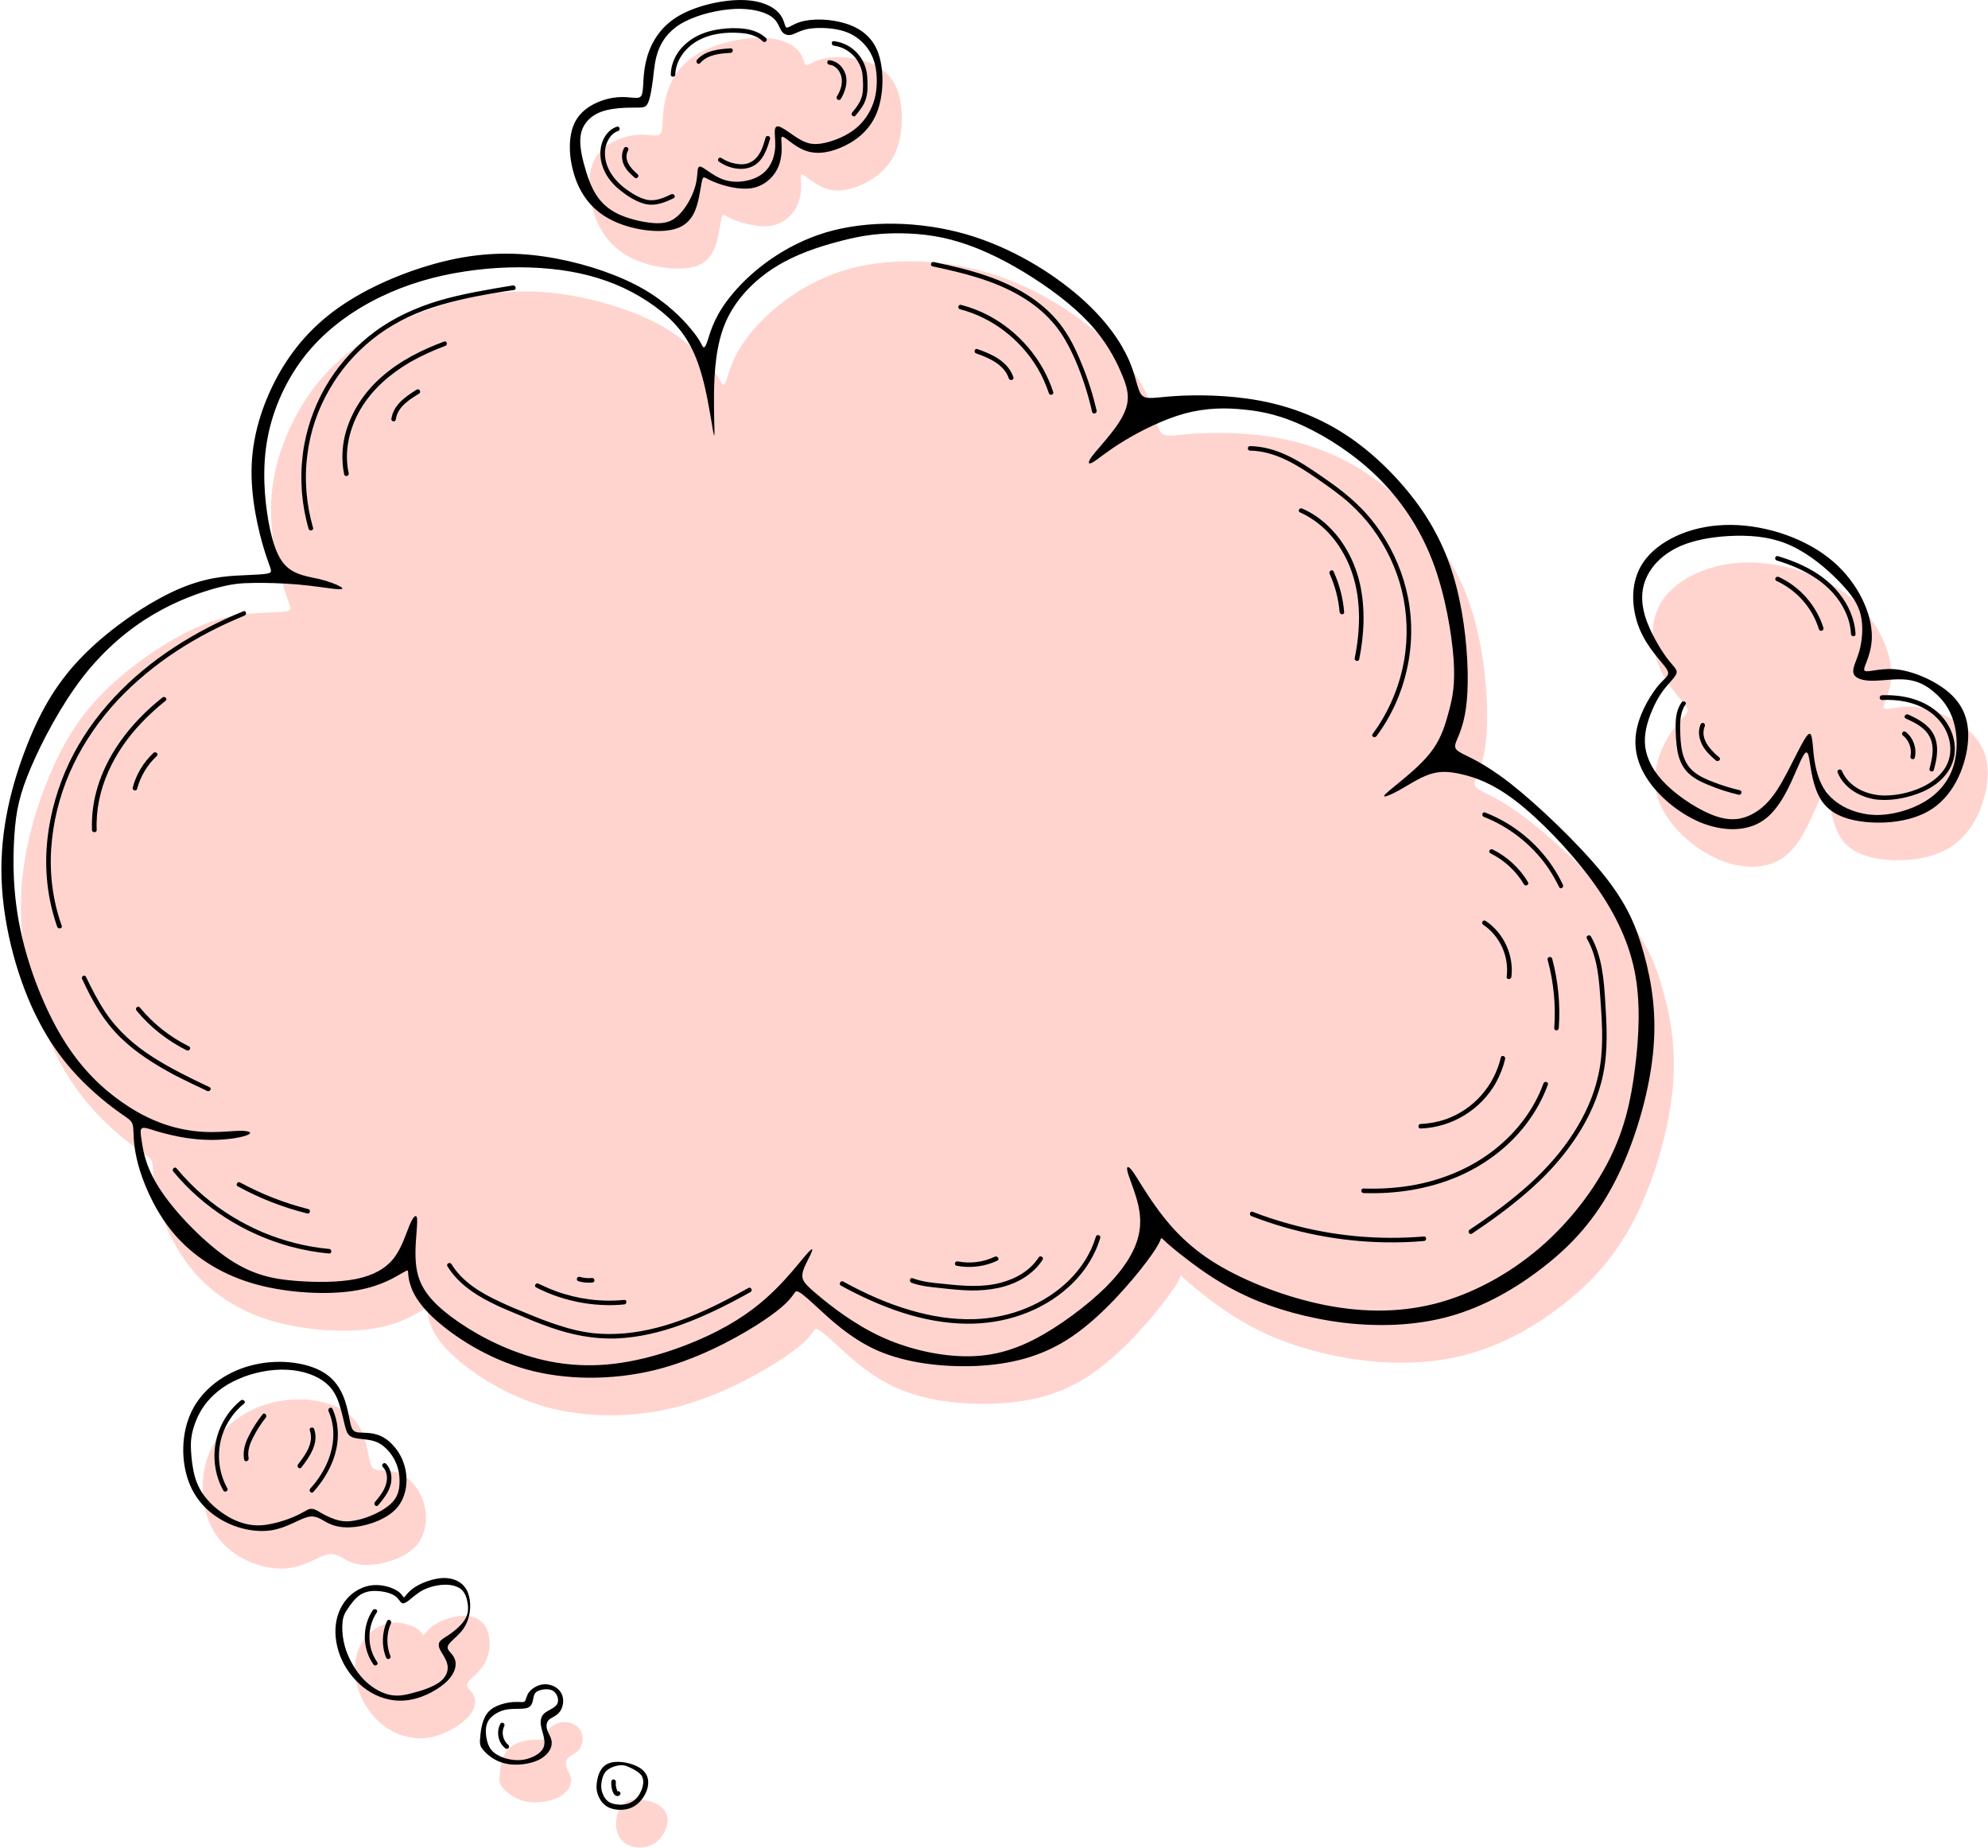
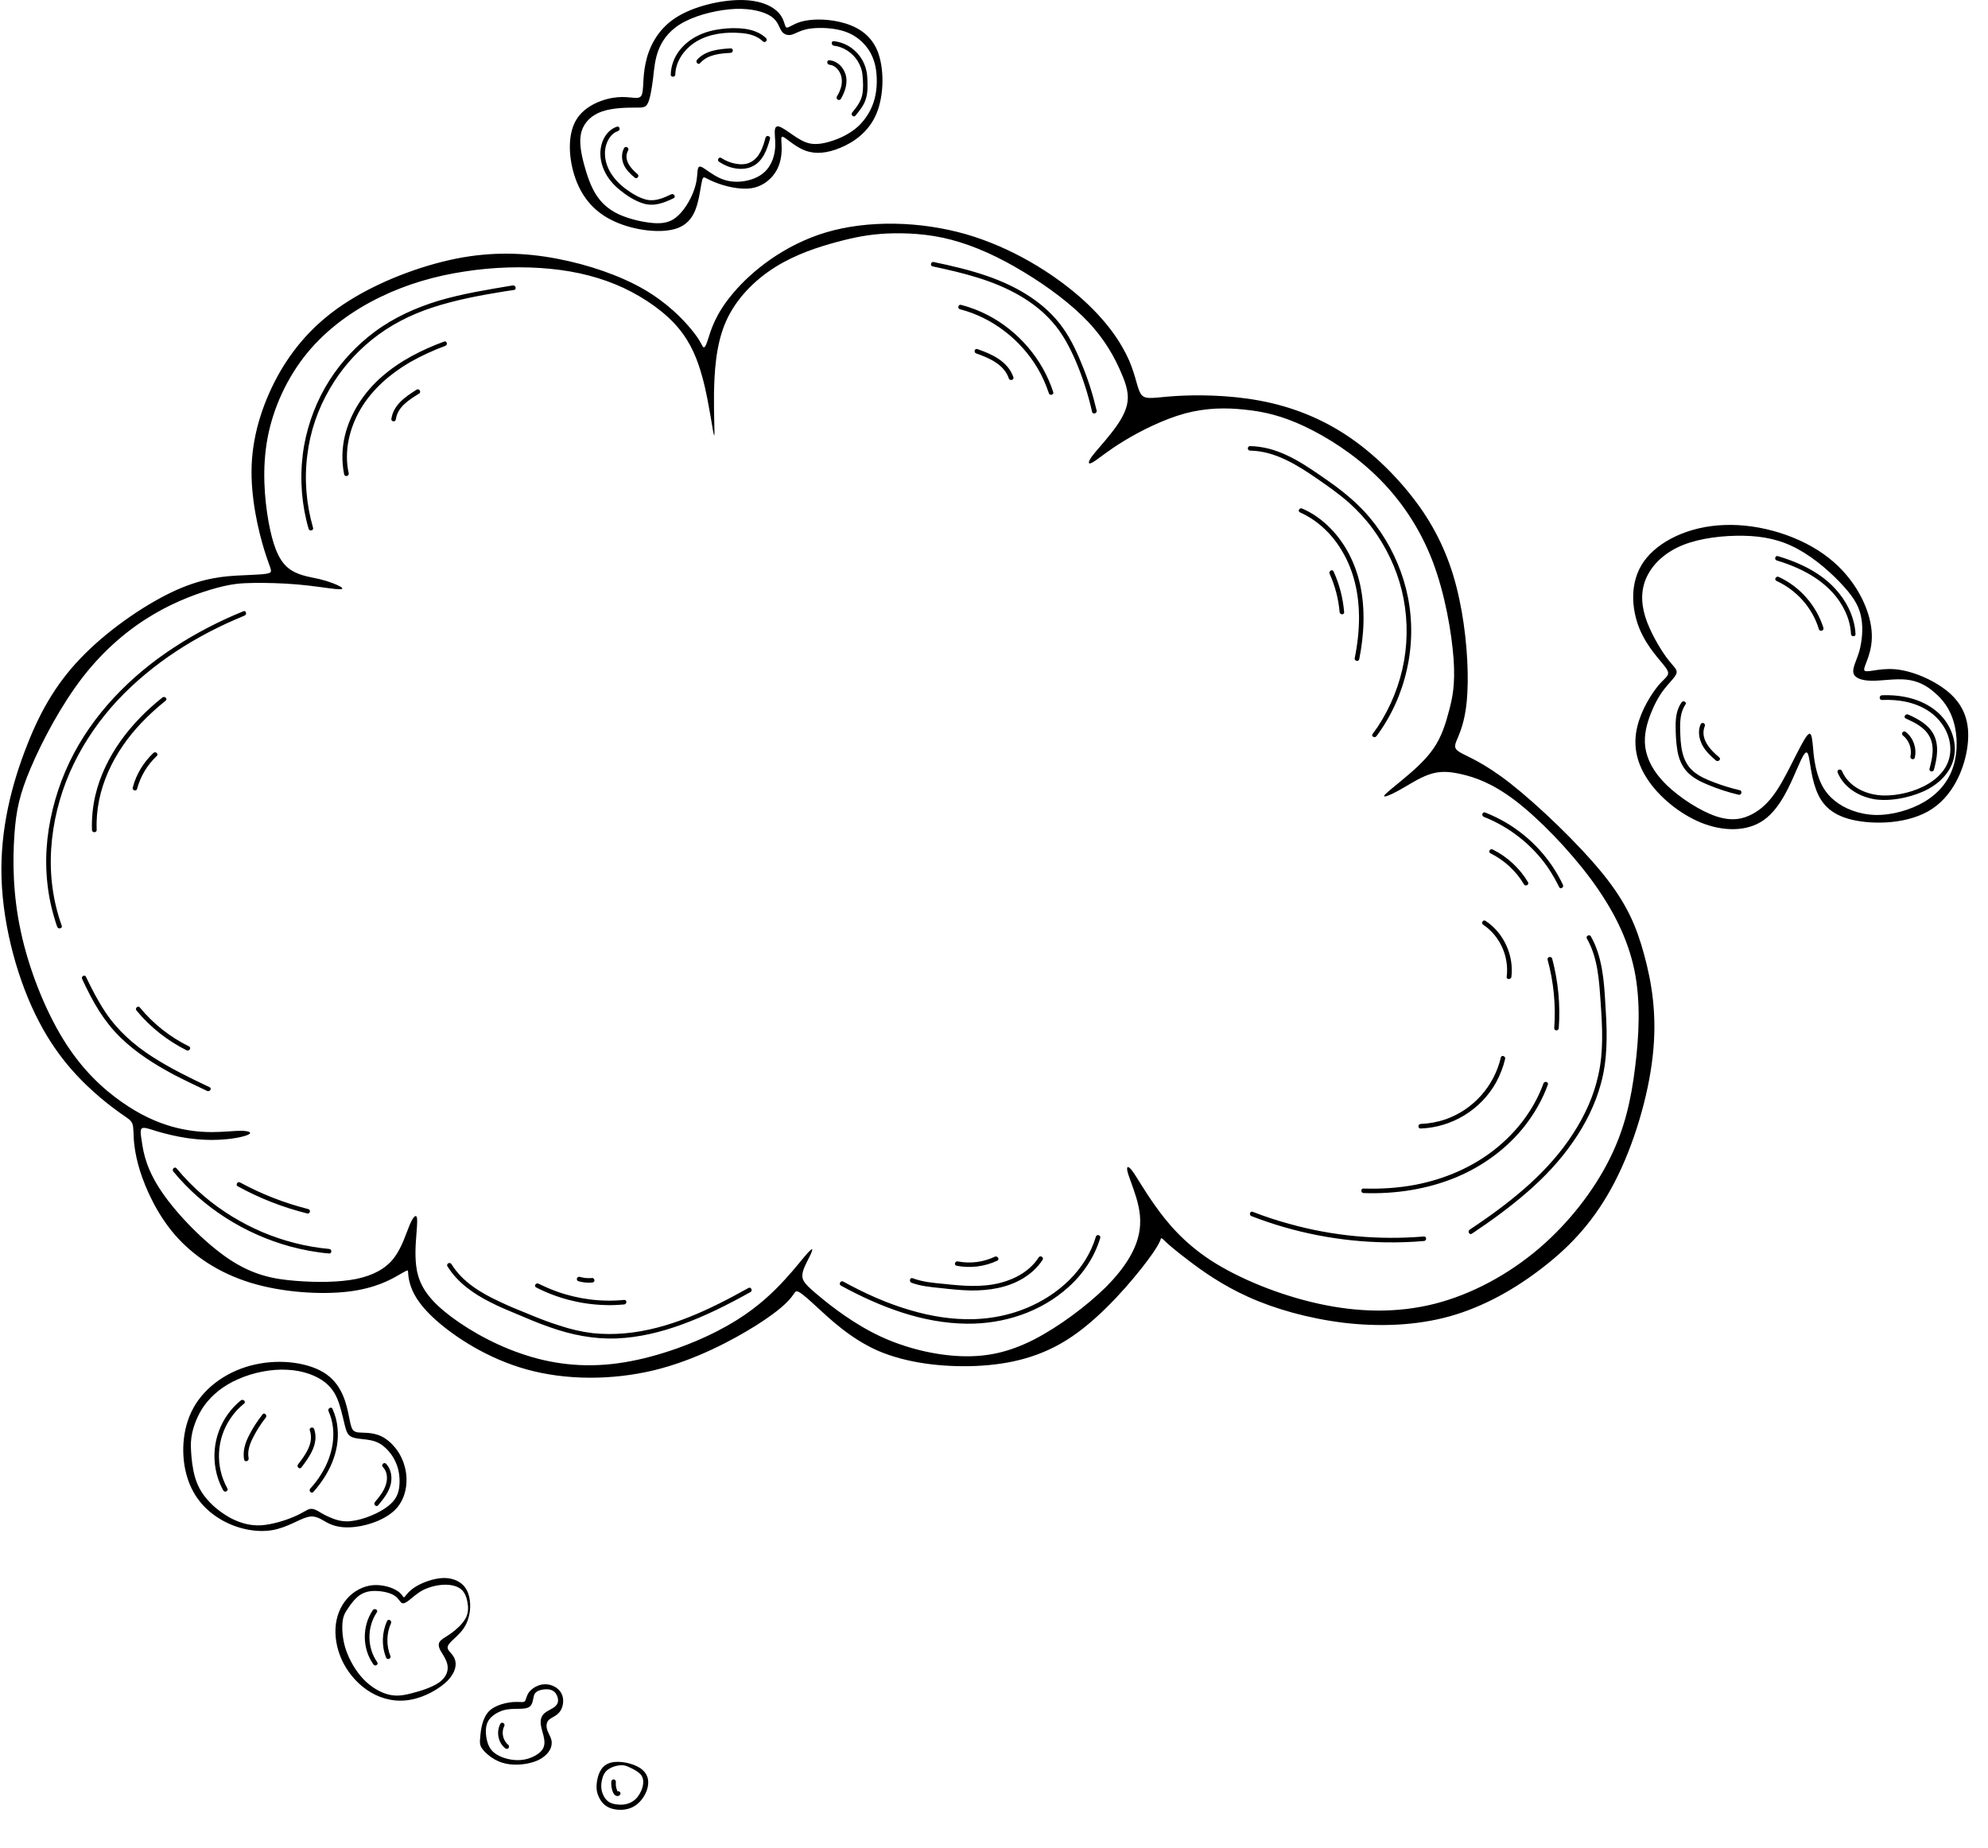
<svg xmlns="http://www.w3.org/2000/svg" height="400.4" preserveAspectRatio="xMidYMid meet" version="1.0" viewBox="-0.3 0.0 430.8 400.4" width="430.8" zoomAndPan="magnify">
  <defs>
    <clipPath id="a">
      <path d="M 4 8 L 430.43 8 L 430.43 400.359 L 4 400.359 Z M 4 8" />
    </clipPath>
  </defs>
  <g>
    <g clip-path="url(#a)" id="change1_1">
-       <path d="M 70.602 336.883 C 68.762 337.332 66.102 339.215 62.828 339.746 C 59.555 340.32 55.629 339.543 52.191 337.66 C 48.797 335.82 45.891 332.832 44.5 328.375 C 43.109 323.914 43.234 317.902 45.852 313.195 C 48.469 308.492 53.543 305.098 59.227 303.828 C 64.875 302.562 71.133 303.461 74.652 305.996 C 78.211 308.492 79.07 312.625 79.52 315.078 C 80.008 317.531 80.133 318.27 81.277 318.516 C 82.383 318.762 84.508 318.434 86.594 319.457 C 88.723 320.477 90.77 322.852 91.586 325.879 C 92.445 328.863 92.035 332.465 89.949 334.922 C 87.824 337.332 83.938 338.641 81.074 339.012 C 78.211 339.418 76.328 338.887 74.895 338.152 C 73.465 337.414 72.402 336.473 70.602 336.883 Z M 100.914 365.23 C 100.953 365.93 102.059 366.539 102.508 367.727 C 102.918 368.871 102.633 370.594 100.914 372.352 C 99.156 374.109 95.965 375.949 92.855 376.523 C 89.746 377.055 86.758 376.359 84.266 374.93 C 81.77 373.453 79.766 371.203 78.453 368.75 C 77.105 366.254 76.492 363.516 76.613 361.02 C 76.738 358.523 77.637 356.273 79.109 354.598 C 80.582 352.918 82.668 351.855 84.754 351.648 C 86.883 351.488 89.008 352.223 90.113 352.961 C 91.219 353.695 91.258 354.434 91.504 354.309 C 91.75 354.145 92.242 353.125 93.797 352.141 C 95.309 351.117 97.887 350.18 100.094 350.137 C 102.305 350.098 104.145 350.996 105.047 352.715 C 105.984 354.434 105.984 357.012 105.414 358.852 C 104.883 360.691 103.816 361.836 102.836 362.816 C 101.812 363.801 100.832 364.535 100.914 365.23 Z M 107.992 384.457 C 108.113 382.984 108.441 380.531 109.832 379.059 C 111.223 377.586 113.676 377.098 115.191 377.016 C 116.703 376.891 117.316 377.137 117.645 376.852 C 117.93 376.523 117.93 375.664 118.586 374.805 C 119.238 373.984 120.508 373.168 121.941 373.168 C 123.371 373.129 124.887 373.863 125.539 375.09 C 126.234 376.316 125.988 377.996 125.297 379.02 C 124.598 380 123.453 380.285 122.84 380.898 C 122.266 381.473 122.227 382.332 122.555 383.23 C 122.883 384.09 123.617 384.992 123.453 386.137 C 123.371 387.324 122.391 388.715 120.469 389.613 C 118.547 390.516 115.68 390.84 113.43 390.348 C 111.18 389.816 109.547 388.43 108.688 387.484 C 107.867 386.504 107.828 385.973 107.992 384.457 Z M 133.273 394.234 C 133.477 392.848 134.051 391.004 135.727 390.309 C 137.402 389.613 140.184 390.023 141.984 390.922 C 143.742 391.82 144.562 393.215 144.359 394.891 C 144.195 396.609 143.008 398.57 141.371 399.555 C 139.734 400.535 137.691 400.535 136.258 400.004 C 134.867 399.516 134.133 398.57 133.68 397.59 C 133.23 396.609 133.066 395.668 133.273 394.234 Z M 393.285 174.848 C 391.895 178.035 389.766 183.273 386.125 185.852 C 382.484 188.426 377.328 188.344 372.543 186.422 C 367.758 184.5 363.301 180.695 360.844 176.891 C 358.348 173.086 357.816 169.281 358.719 165.641 C 359.574 161.961 361.824 158.398 363.422 156.559 C 365.059 154.68 365.996 154.473 364.977 152.961 C 363.953 151.445 360.926 148.621 359.168 144.328 C 357.449 140.074 357 134.348 360.105 129.848 C 363.258 125.387 369.926 122.156 377.656 121.91 C 385.391 121.664 394.145 124.363 400.074 128.945 C 406.008 133.57 409.074 140.074 409.484 144.82 C 409.934 149.523 407.684 152.512 407.891 153.328 C 408.133 154.188 410.836 152.879 414.473 153.164 C 418.113 153.449 422.656 155.332 425.848 157.91 C 428.996 160.488 430.715 163.762 430.387 168.668 C 430.059 173.535 427.688 180.039 422.656 183.395 C 417.664 186.75 409.973 186.953 405.188 185.77 C 400.402 184.621 398.48 182.129 397.414 179.141 C 396.312 176.195 396.148 172.801 395.738 171.656 C 395.289 170.508 394.676 171.695 393.285 174.848 Z M 156.262 46.723 C 155.977 47.129 155.852 48.52 155.402 50.812 C 154.91 53.102 154.137 56.336 150.781 57.602 C 147.426 58.828 141.492 58.137 137.156 56.211 C 132.863 54.246 130.16 51.098 128.648 46.926 C 127.137 42.754 126.809 37.516 128.73 34.203 C 130.652 30.891 134.867 29.457 137.77 29.211 C 140.637 28.969 142.27 29.867 142.887 28.887 C 143.5 27.945 143.09 25.121 143.824 21.766 C 144.52 18.453 146.32 14.648 150.207 12.113 C 154.094 9.535 160.105 8.184 164.402 8.184 C 168.738 8.184 171.355 9.535 172.664 10.926 C 173.934 12.359 173.895 13.832 174.305 14.074 C 174.711 14.363 175.613 13.383 177.617 12.848 C 179.621 12.277 182.688 12.152 185.879 12.891 C 189.07 13.625 192.344 15.262 193.98 19.027 C 195.574 22.789 195.535 28.723 193.855 32.77 C 192.18 36.82 188.867 39.031 186.004 40.219 C 183.141 41.402 180.684 41.609 178.559 40.828 C 176.473 40.094 174.672 38.418 173.852 37.969 C 173.035 37.477 173.238 38.172 173.281 39.562 C 173.363 40.953 173.281 42.996 172.297 44.879 C 171.316 46.805 169.352 48.52 166.734 48.93 C 164.074 49.34 160.68 48.398 158.797 47.66 C 156.914 46.887 156.508 46.312 156.262 46.723 Z M 90.32 284.438 C 88.559 285.461 85.203 287.383 79.355 288.078 C 73.504 288.773 65.117 288.242 58.207 286.117 C 51.293 284.027 45.809 280.305 41.844 275.766 C 37.914 271.227 35.5 265.867 34.234 261.855 C 33.008 257.809 32.883 255.148 32.844 253.555 C 32.762 251.957 32.719 251.426 31.859 250.73 C 31 249.992 29.281 249.055 25.723 246.066 C 22.164 243.078 16.766 238.008 12.387 229.621 C 7.969 221.234 4.617 209.453 4.246 198.613 C 3.879 187.73 6.578 177.75 9.77 169.691 C 12.961 161.633 16.645 155.453 22.371 149.77 C 28.137 144.082 35.91 138.848 42.086 136.066 C 48.223 133.281 52.723 132.996 56.078 132.832 C 59.391 132.668 61.559 132.668 62.297 132.301 C 63.074 131.973 62.418 131.32 61.191 127.352 C 59.965 123.383 58.164 116.059 58.449 108.902 C 58.738 101.742 61.152 94.707 64.629 88.691 C 68.145 82.641 72.77 77.605 79.477 73.395 C 86.145 69.141 94.859 65.785 102.754 64.23 C 110.609 62.676 117.645 62.922 124.559 64.23 C 131.473 65.539 138.305 67.871 143.418 70.816 C 148.488 73.762 151.887 77.32 153.727 79.57 C 155.605 81.82 155.895 82.762 156.18 83.211 C 156.469 83.66 156.754 83.539 157.324 81.695 C 157.938 79.855 158.879 76.258 162.848 71.594 C 166.773 66.93 173.77 61.242 182.895 58.504 C 192.016 55.805 203.309 56.047 213.289 58.953 C 223.27 61.816 231.941 67.34 237.875 72.492 C 243.766 77.648 246.875 82.434 248.551 86.195 C 250.188 89.961 250.352 92.703 251.332 93.766 C 252.312 94.871 254.156 94.258 258.574 93.969 C 263.031 93.684 270.027 93.684 276.859 94.953 C 283.691 96.219 290.316 98.758 296.453 102.969 C 302.59 107.184 308.234 113.031 312.246 119.008 C 316.254 124.938 318.668 130.992 320.141 137.988 C 321.652 144.941 322.184 152.836 321.898 158.156 C 321.652 163.473 320.551 166.254 319.855 167.973 C 319.117 169.691 318.789 170.305 320.344 171.203 C 321.859 172.105 325.254 173.289 331.266 177.996 C 337.238 182.66 345.871 190.922 351.23 197.508 C 356.551 204.094 358.555 209.004 360.188 215.016 C 361.824 220.988 363.055 228.027 362.07 236.863 C 361.129 245.699 357.98 256.254 353.809 264.352 C 349.637 272.41 344.52 277.934 338.469 282.68 C 332.414 287.426 325.5 291.312 318.055 293.398 C 310.648 295.484 302.672 295.73 295.062 294.789 C 287.453 293.891 280.172 291.801 274.406 289.223 C 268.598 286.605 264.262 283.457 261.52 281.371 C 258.777 279.242 257.594 278.223 256.773 277.484 C 255.996 276.789 255.629 276.379 255.508 276.504 C 255.383 276.664 255.547 277.359 252.438 281.492 C 249.328 285.625 242.945 293.191 236.277 297.734 C 229.652 302.316 222.695 303.871 215.332 304.156 C 208.012 304.484 200.277 303.543 194.145 300.844 C 188.008 298.141 183.465 293.723 180.727 291.188 C 178.023 288.691 177.125 288.121 176.676 287.996 C 176.227 287.875 176.227 288.242 175.367 289.305 C 174.508 290.41 172.828 292.211 167.84 295.32 C 162.891 298.43 154.707 302.891 145.586 305.098 C 136.504 307.305 126.523 307.266 118.012 304.891 C 109.504 302.52 102.426 297.816 98.379 294.215 C 94.328 290.574 93.266 288.039 92.773 286.402 C 92.281 284.723 92.406 283.949 92.324 283.621 C 92.281 283.293 92.117 283.457 90.32 284.438" fill="#ffd4cf" fill-rule="evenodd" />
-     </g>
+       </g>
    <g id="change2_1">
      <path d="M 86.105 276.297 C 84.344 277.32 80.992 279.203 75.141 279.898 C 69.293 280.594 60.906 280.102 53.992 277.977 C 47.078 275.848 41.598 272.164 37.629 267.625 C 33.703 263.086 31.289 257.684 30.02 253.676 C 28.793 249.668 28.668 247.008 28.629 245.371 C 28.547 243.816 28.508 243.285 27.648 242.551 C 26.789 241.852 25.07 240.91 21.512 237.926 C 17.953 234.898 12.551 229.867 8.176 221.441 C 3.758 213.055 0.402 201.312 0.035 190.43 C -0.336 179.551 2.367 169.609 5.555 161.512 C 8.707 153.449 12.43 147.312 18.156 141.629 C 23.926 135.902 31.695 130.664 37.875 127.883 C 44.012 125.141 48.512 124.855 51.863 124.691 C 55.18 124.527 57.348 124.488 58.082 124.16 C 58.859 123.832 58.207 123.18 56.977 119.211 C 55.75 115.203 53.949 107.922 54.238 100.762 C 54.523 93.602 56.938 86.566 60.414 80.512 C 63.934 74.496 68.555 69.426 75.266 65.211 C 81.934 60.996 90.645 57.645 98.539 56.047 C 106.395 54.492 113.43 54.738 120.344 56.047 C 127.258 57.355 134.09 59.73 139.203 62.676 C 144.277 65.621 147.672 69.141 149.512 71.391 C 151.395 73.68 151.68 74.621 151.969 75.07 C 152.254 75.48 152.539 75.398 153.113 73.559 C 153.727 71.676 154.668 68.074 158.637 63.453 C 162.562 58.789 169.559 53.102 178.68 50.363 C 187.801 47.66 199.094 47.906 209.074 50.77 C 219.059 53.676 227.727 59.156 233.66 64.312 C 239.551 69.465 242.66 74.254 244.34 78.016 C 245.973 81.781 246.137 84.52 247.117 85.625 C 248.102 86.688 249.941 86.113 254.359 85.828 C 258.82 85.543 265.812 85.543 272.645 86.812 C 279.477 88.078 286.105 90.613 292.242 94.828 C 298.379 99.043 303.98 104.891 308.031 110.824 C 312.039 116.797 314.453 122.852 315.926 129.805 C 317.441 136.801 317.973 144.695 317.684 150.016 C 317.441 155.332 316.336 158.113 315.641 159.789 C 314.902 161.512 314.578 162.164 316.133 163.062 C 317.645 163.965 321.039 165.109 327.055 169.812 C 333.027 174.52 341.656 182.742 347.016 189.328 C 352.336 195.914 354.34 200.863 355.977 206.836 C 357.613 212.848 358.84 219.887 357.855 228.723 C 356.918 237.516 353.766 248.113 349.594 256.172 C 345.422 264.23 340.309 269.793 334.254 274.496 C 328.199 279.242 321.285 283.172 313.84 285.258 C 306.438 287.305 298.461 287.547 290.852 286.648 C 283.242 285.707 275.961 283.66 270.191 281.043 C 264.383 278.426 260.047 275.273 257.305 273.188 C 254.562 271.102 253.379 270.078 252.559 269.344 C 251.781 268.605 251.414 268.199 251.293 268.359 C 251.168 268.484 251.332 269.223 248.223 273.352 C 245.113 277.484 238.734 285.055 232.066 289.594 C 225.438 294.133 218.441 295.688 211.121 296.016 C 203.797 296.301 196.066 295.359 189.93 292.703 C 183.793 290.004 179.254 285.543 176.512 283.047 C 173.812 280.512 172.91 279.938 172.461 279.855 C 172.012 279.734 172.012 280.102 171.152 281.164 C 170.293 282.23 168.574 284.027 163.625 287.18 C 158.676 290.289 150.492 294.746 141.371 296.957 C 132.289 299.125 122.309 299.125 113.801 296.754 C 105.25 294.379 98.215 289.676 94.164 286.074 C 90.113 282.434 89.051 279.898 88.559 278.223 C 88.07 276.586 88.191 275.805 88.109 275.48 C 88.07 275.152 87.906 275.273 86.105 276.297 Z M 152.051 38.578 C 151.762 38.949 151.641 40.34 151.188 42.629 C 150.699 44.961 149.922 48.152 146.566 49.422 C 143.211 50.688 137.281 49.992 132.945 48.031 C 128.648 46.105 125.949 42.957 124.434 38.785 C 122.922 34.57 122.594 29.375 124.516 26.062 C 126.441 22.75 130.652 21.316 133.516 21.07 C 136.422 20.824 138.059 21.727 138.672 20.742 C 139.285 19.762 138.875 16.941 139.613 13.625 C 140.309 10.312 142.109 6.508 145.992 3.93 C 149.879 1.355 155.895 0.004 160.188 0.004 C 164.527 0.004 167.145 1.355 168.453 2.785 C 169.723 4.176 169.68 5.691 170.09 5.938 C 170.496 6.18 171.398 5.238 173.402 4.668 C 175.406 4.137 178.477 4.012 181.664 4.75 C 184.855 5.484 188.129 7.082 189.766 10.844 C 191.359 14.609 191.32 20.539 189.645 24.59 C 187.965 28.641 184.652 30.848 181.789 32.035 C 178.926 33.223 176.473 33.426 174.344 32.691 C 172.258 31.953 170.457 30.277 169.641 29.785 C 168.82 29.293 169.023 30.031 169.066 31.422 C 169.148 32.77 169.066 34.859 168.086 36.738 C 167.102 38.621 165.141 40.379 162.52 40.789 C 159.863 41.199 156.469 40.258 154.586 39.48 C 152.703 38.742 152.293 38.172 152.051 38.578 Z M 126.234 35.512 C 125.582 33.059 125.133 30.52 125.703 28.516 C 126.316 26.473 127.91 24.918 130.203 24.141 C 132.492 23.363 135.441 23.32 137.238 23.32 C 139 23.32 139.613 23.363 140.102 22.34 C 140.594 21.316 140.922 19.273 141.207 17.102 C 141.453 14.934 141.617 12.645 142.559 10.434 C 143.5 8.266 145.176 6.141 148.203 4.629 C 151.23 3.07 155.527 2.09 159.043 1.926 C 162.562 1.805 165.305 2.539 166.816 3.562 C 168.289 4.586 168.492 5.855 169.023 6.672 C 169.516 7.449 170.336 7.734 171.195 7.531 C 172.055 7.324 172.953 6.633 174.836 6.262 C 176.715 5.938 179.578 5.977 181.828 6.551 C 184.039 7.082 185.676 8.184 186.902 9.492 C 188.129 10.805 188.949 12.316 189.398 14.363 C 189.809 16.406 189.848 19.027 189.234 21.398 C 188.621 23.73 187.352 25.816 185.633 27.41 C 183.914 28.969 181.746 29.988 179.906 30.562 C 178.023 31.176 176.512 31.34 175.203 31.094 C 173.934 30.809 172.828 30.152 171.645 29.336 C 170.457 28.516 169.23 27.617 168.492 27.41 C 167.758 27.25 167.555 27.82 167.594 28.805 C 167.594 29.785 167.84 31.176 167.594 32.73 C 167.391 34.285 166.695 36.043 165.426 37.23 C 164.156 38.457 162.277 39.113 160.516 39.316 C 158.797 39.52 157.121 39.277 155.648 38.578 C 154.137 37.887 152.785 36.781 152.008 36.328 C 151.23 35.879 150.984 36.086 150.863 36.984 C 150.781 37.887 150.781 39.398 150.004 41.445 C 149.266 43.449 147.793 45.902 146.117 47.172 C 144.441 48.48 142.516 48.52 140.309 48.234 C 138.098 47.949 135.602 47.293 133.598 46.352 C 131.594 45.371 130.082 44.062 128.895 42.223 C 127.707 40.379 126.891 37.969 126.234 35.512 Z M 389.07 166.703 C 387.68 169.895 385.555 175.133 381.91 177.711 C 378.27 180.285 373.117 180.203 368.328 178.281 C 363.543 176.316 359.086 172.555 356.633 168.75 C 354.137 164.945 353.602 161.141 354.504 157.461 C 355.363 153.82 357.613 150.262 359.207 148.379 C 360.844 146.535 361.785 146.332 360.762 144.82 C 359.738 143.305 356.711 140.484 354.953 136.188 C 353.234 131.891 352.785 126.164 355.895 121.707 C 359.043 117.246 365.711 114.016 373.441 113.77 C 381.176 113.484 389.93 116.184 395.859 120.805 C 401.793 125.387 404.859 131.891 405.27 136.637 C 405.723 141.383 403.473 144.328 403.676 145.188 C 403.922 146.004 406.621 144.738 410.262 145.023 C 413.902 145.309 418.441 147.191 421.633 149.727 C 424.781 152.305 426.504 155.617 426.176 160.488 C 425.848 165.395 423.473 171.898 418.441 175.254 C 413.453 178.609 405.762 178.773 400.973 177.629 C 396.188 176.48 394.266 173.945 393.203 171 C 392.098 168.016 391.934 164.617 391.523 163.473 C 391.074 162.367 390.461 163.516 389.07 166.703 Z M 357.406 154.68 C 358.227 152.594 359.207 150.789 360.352 149.32 C 361.457 147.887 362.809 146.699 363.012 145.844 C 363.219 145.023 362.316 144.449 360.805 142.445 C 359.328 140.402 357.242 136.883 356.223 133.652 C 355.238 130.418 355.32 127.473 356.672 124.773 C 358.02 122.074 360.641 119.617 364.402 118.105 C 368.207 116.594 373.156 116.02 377.535 116.102 C 381.871 116.184 385.637 116.961 389.398 119.047 C 393.16 121.094 396.883 124.445 399.258 127.105 C 401.672 129.766 402.691 131.727 403.062 134.02 C 403.473 136.352 403.184 139.012 402.609 141.137 C 401.996 143.223 401.059 144.777 401.344 145.844 C 401.59 146.906 403.02 147.477 405.23 147.52 C 407.398 147.559 410.344 147.027 412.758 147.273 C 415.211 147.52 417.133 148.5 418.891 150.055 C 420.652 151.527 422.246 153.574 423.066 156.438 C 423.883 159.262 424.008 162.941 422.984 166.09 C 422.004 169.199 419.914 171.816 416.809 173.699 C 413.738 175.539 409.648 176.688 406.047 176.605 C 402.406 176.48 399.297 175.172 397.254 173.496 C 395.164 171.816 394.184 169.812 393.57 167.77 C 392.957 165.766 392.711 163.801 392.59 162.039 C 392.426 160.324 392.305 158.891 391.77 159.016 C 391.238 159.18 390.297 160.895 389.027 163.391 C 387.762 165.848 386.246 169.035 384.652 171.41 C 383.059 173.781 381.422 175.379 379.375 176.441 C 377.371 177.504 374.996 178.035 371.562 176.891 C 368.168 175.746 363.746 172.922 360.844 170.102 C 357.938 167.277 356.59 164.496 356.223 161.879 C 355.895 159.219 356.59 156.805 357.406 154.68 Z M 129.059 386.098 C 129.262 384.703 129.836 382.863 131.512 382.168 C 133.191 381.43 135.973 381.883 137.77 382.781 C 139.531 383.641 140.348 385.031 140.145 386.75 C 139.98 388.43 138.793 390.43 137.156 391.414 C 135.523 392.395 133.477 392.355 132.043 391.863 C 130.652 391.371 129.918 390.391 129.469 389.41 C 129.016 388.469 128.852 387.484 129.059 386.098 Z M 130 386.629 C 130.082 385.77 130.324 384.621 131.023 383.848 C 131.719 383.109 132.902 382.699 133.762 382.578 C 134.621 382.453 135.152 382.535 136.012 382.945 C 136.871 383.312 138.059 383.93 138.672 384.703 C 139.203 385.48 139.16 386.422 138.918 387.363 C 138.633 388.266 138.141 389.203 137.445 389.859 C 136.75 390.516 135.891 390.922 134.867 391.047 C 133.844 391.168 132.617 391.004 131.84 390.598 C 131.023 390.145 130.57 389.41 130.324 388.754 C 130.039 388.059 129.957 387.484 130 386.629 Z M 103.777 376.316 C 103.898 374.805 104.227 372.352 105.617 370.879 C 107.008 369.445 109.465 368.953 110.977 368.832 C 112.488 368.75 113.105 368.996 113.43 368.668 C 113.719 368.383 113.719 367.523 114.371 366.664 C 115.027 365.848 116.297 365.027 117.727 364.988 C 119.16 364.945 120.672 365.684 121.328 366.91 C 122.023 368.137 121.777 369.855 121.082 370.836 C 120.387 371.859 119.238 372.145 118.625 372.719 C 118.055 373.289 118.012 374.148 118.34 375.051 C 118.668 375.949 119.402 376.852 119.238 377.996 C 119.16 379.141 118.176 380.574 116.254 381.473 C 114.332 382.332 111.469 382.699 109.219 382.168 C 106.969 381.68 105.332 380.285 104.473 379.305 C 103.652 378.363 103.613 377.789 103.777 376.316 Z M 105.086 376.48 C 104.922 375.336 104.883 373.984 105.535 372.883 C 106.191 371.816 107.539 371 108.766 370.633 C 110.035 370.266 111.141 370.348 112.121 370.305 C 113.105 370.305 113.965 370.223 114.453 369.855 C 114.945 369.488 115.109 368.871 115.23 368.262 C 115.355 367.645 115.395 366.992 116.051 366.582 C 116.664 366.172 117.891 365.969 118.789 366.133 C 119.648 366.297 120.18 366.867 120.426 367.523 C 120.715 368.219 120.754 369.035 120.18 369.609 C 119.648 370.223 118.547 370.594 117.809 371.164 C 117.113 371.695 116.828 372.473 116.867 373.332 C 116.867 374.148 117.234 375.133 117.48 376.156 C 117.727 377.18 117.848 378.242 117.234 379.141 C 116.621 380.039 115.273 380.816 113.84 381.188 C 112.449 381.555 110.938 381.473 109.629 381.145 C 108.316 380.816 107.172 380.246 106.395 379.469 C 105.66 378.691 105.289 377.668 105.086 376.48 Z M 96.699 357.094 C 96.742 357.785 97.844 358.398 98.254 359.547 C 98.703 360.73 98.418 362.41 96.699 364.211 C 94.941 365.969 91.75 367.809 88.641 368.344 C 85.531 368.914 82.547 368.219 80.051 366.746 C 77.555 365.273 75.551 363.062 74.199 360.57 C 72.891 358.113 72.277 355.371 72.402 352.879 C 72.523 350.383 73.422 348.133 74.895 346.453 C 76.367 344.777 78.453 343.676 80.539 343.512 C 82.668 343.348 84.797 344.043 85.898 344.82 C 87.004 345.555 87.047 346.293 87.289 346.129 C 87.535 346.008 88.027 344.98 89.582 343.961 C 91.094 342.977 93.672 341.996 95.883 341.957 C 98.09 341.957 99.93 342.855 100.832 344.574 C 101.773 346.293 101.773 348.828 101.199 350.668 C 100.668 352.551 99.605 353.695 98.621 354.637 C 97.602 355.617 96.617 356.395 96.699 357.094 Z M 75.059 348.625 C 75.672 347.684 76.531 346.496 77.594 345.719 C 78.66 344.98 79.926 344.695 81.32 344.777 C 82.711 344.82 84.266 345.188 85.164 345.762 C 86.062 346.332 86.352 347.109 86.719 347.355 C 87.129 347.602 87.699 347.312 88.395 346.742 C 89.133 346.168 90.031 345.309 91.301 344.613 C 92.57 343.961 94.203 343.512 95.719 343.43 C 97.23 343.348 98.621 343.633 99.523 344.328 C 100.383 344.98 100.789 346.047 100.996 347.191 C 101.199 348.297 101.242 349.523 100.586 350.711 C 99.93 351.938 98.582 353.125 97.52 353.898 C 96.453 354.68 95.719 355.004 95.27 355.453 C 94.777 355.863 94.613 356.438 94.98 357.336 C 95.391 358.238 96.414 359.465 96.66 360.773 C 96.906 362.082 96.414 363.434 94.941 364.535 C 93.469 365.602 91.016 366.418 89.008 366.91 C 87.047 367.441 85.574 367.645 83.812 367.195 C 82.094 366.746 80.133 365.641 78.453 363.883 C 76.777 362.121 75.426 359.75 74.652 357.5 C 73.914 355.25 73.793 353.125 73.914 351.691 C 74.035 350.262 74.406 349.562 75.059 348.625 Z M 66.387 328.742 C 64.547 329.191 61.887 331.074 58.613 331.605 C 55.344 332.137 51.375 331.402 47.977 329.52 C 44.582 327.637 41.68 324.691 40.289 320.191 C 38.898 315.734 39.02 309.762 41.637 305.055 C 44.254 300.352 49.328 296.914 55.016 295.688 C 60.66 294.422 66.918 295.32 70.438 297.816 C 73.996 300.352 74.812 304.484 75.305 306.898 C 75.797 309.352 75.918 310.129 77.062 310.375 C 78.168 310.578 80.297 310.254 82.383 311.273 C 84.508 312.34 86.555 314.711 87.371 317.695 C 88.23 320.684 87.824 324.281 85.734 326.738 C 83.609 329.191 79.723 330.5 76.859 330.867 C 73.996 331.238 72.113 330.746 70.684 330.012 C 69.25 329.273 68.188 328.293 66.387 328.742 Z M 41.352 310.496 C 41.719 308.902 42.496 306.609 44.051 304.484 C 45.648 302.316 48.059 300.27 51.293 298.879 C 54.48 297.445 58.492 296.629 61.969 296.836 C 65.445 296.996 68.352 298.141 70.152 299.574 C 71.949 301.008 72.727 302.723 73.258 304.402 C 73.793 306.121 74.16 307.797 74.445 308.984 C 74.773 310.211 75.02 310.945 75.836 311.355 C 76.613 311.766 77.922 311.805 79.152 311.969 C 80.336 312.133 81.441 312.379 82.547 313.195 C 83.652 314.016 84.797 315.363 85.449 316.879 C 86.145 318.391 86.352 320.109 86.27 321.582 C 86.188 323.098 85.82 324.324 84.797 325.469 C 83.773 326.574 82.137 327.598 80.379 328.332 C 78.617 329.109 76.695 329.602 75.102 329.684 C 73.504 329.723 72.238 329.273 71.215 328.824 C 70.152 328.375 69.371 327.926 68.719 327.516 C 68.062 327.145 67.449 326.859 66.754 327.023 C 66.059 327.227 65.199 327.926 63.359 328.699 C 61.559 329.477 58.695 330.379 56.281 330.543 C 53.867 330.664 51.824 330.051 49.859 329.07 C 47.938 328.047 46.055 326.613 44.707 325.059 C 43.316 323.508 42.457 321.871 41.922 319.988 C 41.391 318.066 41.188 315.977 41.105 314.508 C 41.023 312.992 41.023 312.094 41.352 310.496 Z M 158.02 10.477 C 155.445 10.641 152.539 10.926 150.738 12.973 C 150.328 13.465 151.027 14.156 151.434 13.668 C 153.031 11.824 155.73 11.582 158.02 11.457 C 158.637 11.418 158.676 10.434 158.02 10.477 Z M 165.59 29.824 C 165.059 31.828 164.32 34.203 162.277 35.184 C 161.336 35.676 160.148 35.676 159.086 35.473 C 157.98 35.266 156.957 34.859 156.016 34.242 C 155.484 33.875 154.992 34.734 155.527 35.062 C 157.488 36.41 160.395 37.148 162.684 36.086 C 165.016 35.02 165.914 32.402 166.57 30.07 C 166.734 29.457 165.754 29.211 165.59 29.824 Z M 187.641 16.816 C 187.516 14.199 186.289 11.906 184.16 10.355 C 183.059 9.574 181.789 9.086 180.398 8.922 C 179.785 8.84 179.785 9.82 180.398 9.902 C 182.523 10.148 184.449 11.457 185.551 13.219 C 186.164 14.199 186.535 15.262 186.617 16.406 C 186.738 17.758 186.82 19.273 186.535 20.621 C 186.207 22.094 185.309 23.238 184.367 24.387 C 183.957 24.836 184.652 25.531 185.062 25.082 C 185.961 23.977 186.902 22.871 187.312 21.48 C 187.801 20.008 187.723 18.332 187.641 16.816 Z M 182.895 16 C 182.363 14.445 181.094 13.219 179.457 13.055 C 178.805 12.973 178.805 13.953 179.457 14.035 C 180.727 14.156 181.664 15.305 181.992 16.488 C 182.402 18.004 181.871 19.598 181.055 20.906 C 180.727 21.48 181.586 21.973 181.91 21.441 C 182.852 19.844 183.508 17.84 182.895 16 Z M 145.176 42.098 C 143.539 42.875 141.738 43.695 139.859 43.285 C 138.223 42.918 136.668 41.934 135.316 40.953 C 132.656 38.988 130.531 36.043 130.816 32.609 C 130.98 30.891 131.922 28.969 133.641 28.395 C 134.215 28.191 133.969 27.25 133.395 27.453 C 131.637 28.027 130.488 29.621 130.039 31.383 C 129.551 33.223 129.836 35.184 130.613 36.902 C 131.348 38.578 132.617 40.055 134.051 41.199 C 135.523 42.387 137.199 43.488 139 44.062 C 141.371 44.84 143.539 43.98 145.668 42.957 C 146.238 42.711 145.75 41.852 145.176 42.098 Z M 137.895 37.762 C 136.422 36.574 134.703 34.57 135.809 32.609 C 136.137 32.035 135.277 31.543 134.949 32.074 C 134.336 33.18 134.375 34.531 134.867 35.676 C 135.359 36.781 136.258 37.68 137.199 38.457 C 137.402 38.66 137.691 38.66 137.895 38.457 C 138.059 38.293 138.098 37.969 137.895 37.762 Z M 110.812 61.855 C 105.414 62.758 100.016 63.617 94.734 65.172 C 89.785 66.684 85.039 68.812 80.867 71.922 C 77.023 74.785 73.711 78.344 71.133 82.352 C 68.391 86.648 66.512 91.516 65.609 96.508 C 64.668 101.867 64.832 107.387 66.059 112.625 C 66.223 113.32 66.387 113.973 66.59 114.629 C 66.797 115.203 67.738 114.957 67.531 114.344 C 66.059 109.23 65.609 103.828 66.305 98.551 C 66.918 93.48 68.598 88.609 71.172 84.234 C 73.504 80.184 76.613 76.586 80.254 73.641 C 84.141 70.488 88.641 68.199 93.387 66.645 C 98.5 64.965 103.816 63.984 109.137 63.125 C 109.789 63.043 110.445 62.922 111.098 62.84 C 111.715 62.715 111.469 61.773 110.812 61.855 Z M 95.965 74.008 C 91.094 75.809 86.391 78.18 82.465 81.613 C 78.617 84.969 75.672 89.391 74.445 94.379 C 73.793 97.121 73.711 100.023 74.281 102.805 C 74.445 103.422 75.387 103.176 75.266 102.562 C 74.199 97.773 75.426 92.742 77.883 88.57 C 80.418 84.316 84.266 81.004 88.52 78.508 C 90.973 77.117 93.551 75.93 96.211 74.945 C 96.781 74.742 96.535 73.801 95.965 74.008 Z M 89.992 84.438 C 87.578 85.953 84.918 87.754 84.508 90.82 C 84.469 91.105 84.754 91.312 85 91.312 C 85.285 91.312 85.449 91.105 85.492 90.82 C 85.859 88.16 88.438 86.566 90.523 85.297 C 91.055 84.969 90.562 84.109 89.992 84.438 Z M 237.344 88.98 C 236.523 85.504 235.461 82.105 234.07 78.793 C 232.801 75.645 231.328 72.617 229.199 69.957 C 225.234 65.008 219.508 61.855 213.613 59.812 C 209.852 58.504 205.926 57.602 202.039 56.785 C 201.426 56.621 201.18 57.602 201.793 57.727 C 208.34 59.117 214.965 60.711 220.816 64.148 C 223.391 65.66 225.766 67.504 227.727 69.754 C 229.895 72.164 231.41 75.07 232.719 78.016 C 234.273 81.656 235.5 85.422 236.359 89.266 C 236.523 89.879 237.465 89.594 237.344 88.98 Z M 227.934 84.969 C 225.641 77.852 220.406 71.758 213.82 68.32 C 211.938 67.34 210.016 66.602 207.969 66.07 C 207.355 65.906 207.109 66.848 207.723 67.012 C 214.68 68.812 220.773 73.516 224.457 79.652 C 225.52 81.41 226.34 83.293 226.992 85.215 C 227.156 85.828 228.137 85.543 227.934 84.969 Z M 219.301 81.738 C 218.113 78.301 214.68 76.746 211.488 75.645 C 210.914 75.438 210.629 76.379 211.242 76.586 C 214.023 77.566 217.297 78.957 218.32 82.023 C 218.523 82.598 219.508 82.352 219.301 81.738 Z M 304.801 129.438 C 303.816 124.445 301.773 119.617 298.949 115.406 C 297.52 113.277 295.883 111.273 294.039 109.516 C 291.996 107.512 289.746 105.754 287.371 104.113 C 282.914 101.008 278.129 97.57 272.605 96.836 C 271.949 96.754 271.254 96.672 270.602 96.672 C 269.945 96.672 269.945 97.652 270.602 97.652 C 276.039 97.734 280.867 100.801 285.203 103.789 C 287.578 105.426 289.949 107.102 292.117 109.023 C 293.961 110.703 295.68 112.543 297.148 114.547 C 300.098 118.555 302.266 123.098 303.449 127.883 C 304.676 132.875 304.84 138.07 303.98 143.102 C 303.082 148.215 301.117 153.164 298.254 157.5 C 297.887 158.031 297.52 158.523 297.148 159.055 C 296.742 159.547 297.598 160.035 297.969 159.547 C 301.16 155.289 303.41 150.301 304.555 145.145 C 305.738 139.992 305.82 134.594 304.801 129.438 Z M 294.41 126.574 C 293.387 122.074 291.258 117.777 287.984 114.465 C 286.27 112.707 284.184 111.191 281.891 110.211 C 281.316 109.926 280.828 110.785 281.398 111.027 C 285.328 112.789 288.52 115.898 290.645 119.617 C 293.141 123.875 294.164 128.742 294.203 133.652 C 294.203 136.637 293.879 139.664 293.266 142.609 C 293.141 143.223 294.082 143.512 294.246 142.855 C 295.309 137.535 295.598 131.934 294.41 126.574 Z M 288.684 123.832 C 288.438 123.262 287.578 123.75 287.824 124.324 C 289.008 126.941 289.746 129.766 289.992 132.629 C 290.074 133.281 291.055 133.281 290.973 132.629 C 290.727 129.602 289.949 126.613 288.684 123.832 Z M 347.672 219.109 C 347.387 214.238 347.223 209.086 345.258 204.547 C 345.012 203.973 344.727 203.441 344.438 202.91 C 344.113 202.379 343.254 202.867 343.582 203.398 C 345.992 207.613 346.238 212.602 346.566 217.348 C 346.934 222.586 347.223 227.902 346.035 233.059 C 345.055 237.559 343.09 241.812 340.594 245.656 C 338.016 249.668 334.824 253.227 331.309 256.457 C 327.668 259.77 323.738 262.719 319.691 265.457 C 319.156 265.824 318.668 266.152 318.176 266.48 C 317.645 266.848 318.137 267.707 318.668 267.34 C 322.84 264.559 326.891 261.613 330.695 258.301 C 334.375 255.105 337.73 251.551 340.512 247.539 C 343.215 243.695 345.383 239.398 346.609 234.859 C 348.039 229.703 348 224.387 347.672 219.109 Z M 308.277 267.953 C 298.461 268.77 288.559 267.871 279.066 265.211 C 276.367 264.477 273.75 263.617 271.133 262.594 C 270.559 262.391 270.312 263.328 270.887 263.535 C 280.133 267.137 290.031 269.059 299.934 269.223 C 302.715 269.262 305.496 269.18 308.277 268.934 C 308.891 268.895 308.891 267.91 308.277 267.953 Z M 334.172 234.777 C 332.168 240.34 328.445 245.207 323.863 248.891 C 318.832 252.938 312.777 255.516 306.438 256.742 C 302.754 257.438 298.949 257.684 295.188 257.562 C 294.531 257.52 294.531 258.504 295.188 258.543 C 302.059 258.789 309.055 257.727 315.395 255.066 C 321.121 252.652 326.316 248.848 330.164 243.938 C 332.25 241.238 333.969 238.254 335.113 235.062 C 335.359 234.449 334.375 234.203 334.172 234.777 Z M 336.055 207.734 C 335.848 207.121 334.906 207.367 335.07 207.98 C 336.383 212.809 336.871 217.84 336.504 222.789 C 336.465 223.445 337.445 223.445 337.484 222.789 C 337.852 217.758 337.363 212.645 336.055 207.734 Z M 324.926 229.172 C 323.496 235.348 318.953 240.465 312.98 242.551 C 311.223 243.16 309.383 243.488 307.539 243.57 C 306.926 243.57 306.926 244.594 307.539 244.555 C 314.332 244.309 320.59 240.504 323.902 234.57 C 324.762 232.977 325.457 231.219 325.867 229.457 C 325.988 228.844 325.051 228.559 324.926 229.172 Z M 52.438 132.465 C 47.203 134.594 42.129 137.211 37.383 140.32 C 32.68 143.387 28.262 147.027 24.414 151.16 C 20.527 155.332 17.215 160.035 14.762 165.148 C 12.266 170.387 10.629 176.031 9.977 181.801 C 9.359 187.484 9.812 193.336 11.449 198.816 C 11.652 199.512 11.855 200.211 12.102 200.863 C 12.348 201.438 13.289 201.191 13.082 200.617 C 11.16 195.258 10.426 189.574 10.793 183.926 C 11.16 178.242 12.551 172.637 14.801 167.441 C 17.051 162.285 20.121 157.539 23.801 153.285 C 27.441 149.113 31.656 145.473 36.195 142.281 C 40.738 139.133 45.648 136.434 50.762 134.223 C 51.414 133.938 52.07 133.691 52.684 133.406 C 53.297 133.16 53.012 132.219 52.438 132.465 Z M 34.887 151.16 C 28.098 156.559 22.41 163.762 20.363 172.352 C 19.793 174.805 19.547 177.34 19.629 179.879 C 19.668 180.492 20.652 180.492 20.652 179.879 C 20.281 171.082 24.414 162.859 30.348 156.641 C 31.984 154.922 33.742 153.328 35.582 151.855 C 36.113 151.445 35.379 150.75 34.887 151.16 Z M 32.965 163.145 C 30.797 165.191 29.203 167.809 28.465 170.672 C 28.301 171.285 29.242 171.574 29.406 170.961 C 30.141 168.219 31.613 165.766 33.66 163.84 C 34.152 163.434 33.457 162.738 32.965 163.145 Z M 45.113 235.594 C 40.859 233.59 36.648 231.547 32.719 229.008 C 28.75 226.473 25.191 223.32 22.574 219.395 C 20.938 216.941 19.59 214.32 18.32 211.664 C 18.074 211.09 17.215 211.621 17.5 212.152 C 18.605 214.527 19.793 216.898 21.223 219.148 C 22.531 221.195 24.047 223.117 25.805 224.836 C 29.203 228.148 33.25 230.684 37.383 232.895 C 39.758 234.121 42.168 235.266 44.582 236.41 C 45.156 236.699 45.688 235.84 45.113 235.594 Z M 40.656 226.758 C 36.523 224.715 32.883 221.848 29.977 218.289 C 29.57 217.84 28.875 218.535 29.281 218.984 C 32.227 222.586 35.992 225.531 40.164 227.617 C 40.738 227.863 41.227 227.047 40.656 226.758 Z M 71.012 270.652 C 66.059 270.203 61.152 268.934 56.57 267.012 C 51.988 265.047 47.691 262.43 43.887 259.199 C 41.719 257.355 39.758 255.352 37.957 253.184 C 37.547 252.695 36.852 253.391 37.262 253.879 C 40.492 257.809 44.379 261.203 48.672 263.941 C 52.969 266.684 57.672 268.77 62.582 270.121 C 65.324 270.855 68.145 271.391 71.012 271.637 C 71.664 271.676 71.664 270.691 71.012 270.652 Z M 66.512 262.02 C 61.355 260.711 56.406 258.789 51.742 256.254 C 51.168 255.926 50.68 256.785 51.211 257.07 C 55.957 259.688 61.027 261.652 66.266 262.961 C 66.879 263.125 67.121 262.184 66.512 262.02 Z M 161.867 279.121 C 153.602 283.742 144.684 288.078 135.113 288.938 C 132.82 289.145 130.449 289.145 128.117 288.898 C 125.703 288.609 123.289 288.039 120.957 287.262 C 118.586 286.523 116.297 285.625 114.047 284.684 C 112 283.867 109.996 283.047 108.031 282.105 C 103.98 280.227 99.93 277.852 97.52 273.926 C 97.148 273.395 96.332 273.887 96.66 274.414 C 98.867 277.977 102.344 280.391 106.027 282.23 C 107.91 283.211 109.832 283.988 111.797 284.805 C 114.086 285.789 116.418 286.77 118.789 287.59 C 123.492 289.266 128.363 290.246 133.395 290.043 C 138.18 289.84 142.887 288.691 147.387 287.055 C 152.578 285.176 157.531 282.68 162.355 279.98 C 162.891 279.652 162.398 278.793 161.867 279.121 Z M 134.949 281.699 C 130 282.188 124.969 281.535 120.305 279.855 C 118.953 279.367 117.645 278.793 116.379 278.18 C 115.844 277.895 115.312 278.711 115.887 278.996 C 120.426 281.328 125.5 282.641 130.57 282.805 C 132.043 282.883 133.516 282.805 134.949 282.68 C 135.602 282.641 135.602 281.617 134.949 281.699 Z M 128.035 276.953 C 127.543 276.992 127.094 276.992 126.605 276.953 C 126.234 276.91 125.785 276.828 125.336 276.707 C 125.09 276.625 124.762 276.789 124.723 277.074 C 124.641 277.32 124.805 277.605 125.051 277.648 C 126.031 277.934 127.012 278.016 128.035 277.934 C 128.281 277.934 128.527 277.73 128.527 277.441 C 128.484 277.199 128.281 276.91 128.035 276.953 Z M 237.18 267.992 C 235.012 275.234 228.996 280.633 222.164 283.457 C 218.523 284.973 214.637 285.746 210.711 285.871 C 206.09 285.992 201.508 285.258 197.047 283.949 C 191.934 282.477 187.066 280.266 182.441 277.73 C 181.871 277.402 181.379 278.262 181.91 278.59 C 190.297 283.172 199.586 286.77 209.238 286.852 C 217.258 286.934 225.273 284.316 231.246 278.914 C 234.438 276.055 236.891 272.371 238.117 268.281 C 238.324 267.664 237.344 267.379 237.18 267.992 Z M 224.781 272.492 C 222.941 275.355 219.832 277.117 216.559 277.977 C 212.551 279.039 208.297 278.672 204.207 278.223 C 201.957 278.016 199.625 277.812 197.457 276.992 C 196.883 276.789 196.641 277.73 197.211 277.977 C 199.215 278.711 201.344 278.914 203.43 279.121 C 205.637 279.367 207.848 279.609 210.098 279.652 C 213.984 279.691 217.992 279.078 221.387 277.035 C 223.066 276.012 224.578 274.66 225.641 272.984 C 225.969 272.453 225.109 271.961 224.781 272.492 Z M 215.293 272.328 C 212.797 273.516 209.973 273.887 207.234 273.352 C 206.621 273.23 206.375 274.172 206.988 274.293 C 209.973 274.867 213.043 274.496 215.824 273.188 C 216.398 272.902 215.863 272.086 215.293 272.328 Z M 338.387 191.742 C 335.766 186.176 331.43 181.473 326.152 178.324 C 324.684 177.465 323.129 176.688 321.531 176.074 C 320.918 175.828 320.672 176.809 321.246 177.016 C 326.766 179.184 331.637 183.027 335.031 187.855 C 335.973 189.246 336.832 190.719 337.566 192.23 C 337.812 192.805 338.672 192.312 338.387 191.742 Z M 330.816 191.168 C 329.016 188.141 326.316 185.645 323.168 184.09 C 322.594 183.805 322.102 184.621 322.676 184.91 C 325.703 186.422 328.238 188.754 329.957 191.66 C 330.285 192.191 331.145 191.699 330.816 191.168 Z M 321.613 199.555 C 321.082 199.188 320.59 200.047 321.082 200.371 C 324.762 202.828 326.766 207.328 326.195 211.703 C 326.113 212.316 327.137 212.316 327.219 211.703 C 327.789 207 325.539 202.133 321.613 199.555 Z M 51.906 303.461 C 47.488 307.02 45.402 312.789 46.422 318.309 C 46.711 319.945 47.281 321.543 48.102 323.016 C 48.43 323.547 49.285 323.055 48.961 322.523 C 46.301 317.738 46.586 311.805 49.695 307.305 C 50.473 306.121 51.496 305.055 52.602 304.156 C 53.094 303.789 52.398 303.094 51.906 303.461 Z M 72.852 309.516 C 72.727 308.043 72.359 306.652 71.746 305.301 C 71.5 304.73 70.641 305.219 70.887 305.793 C 72.891 310.254 71.828 315.406 69.332 319.414 C 68.637 320.559 67.82 321.625 66.918 322.605 C 66.512 323.098 67.207 323.793 67.613 323.301 C 70.969 319.539 73.34 314.672 72.852 309.516 Z M 67.777 309.68 C 67.574 309.105 66.633 309.352 66.836 309.965 C 67.777 312.707 65.895 315.242 64.301 317.328 C 63.891 317.82 64.586 318.516 64.996 318.023 C 66.797 315.691 68.84 312.789 67.777 309.68 Z M 56.609 306.488 C 55.465 307.961 54.441 309.473 53.625 311.152 C 52.805 312.746 52.273 314.508 52.602 316.305 C 52.723 316.922 53.664 316.676 53.582 316.02 C 53.254 314.426 53.867 312.789 54.605 311.398 C 55.344 309.926 56.281 308.492 57.305 307.184 C 57.672 306.691 56.977 305.996 56.609 306.488 Z M 83.363 317.207 C 82.914 316.758 82.219 317.449 82.668 317.902 C 83.609 318.883 83.73 320.316 83.363 321.582 C 82.953 323.098 81.934 324.324 80.949 325.512 C 80.539 326 81.238 326.695 81.645 326.207 C 82.789 324.816 83.977 323.383 84.387 321.582 C 84.715 320.07 84.469 318.391 83.363 317.207 Z M 81.441 360.199 C 79.23 357.051 79.191 352.633 81.359 349.402 C 81.727 348.91 80.867 348.418 80.5 348.91 C 78.129 352.387 78.168 357.254 80.621 360.691 C 80.949 361.223 81.809 360.73 81.441 360.199 Z M 83.57 351.281 C 82.465 353.777 82.34 356.641 83.363 359.18 C 83.445 359.426 83.691 359.586 83.977 359.504 C 84.184 359.465 84.426 359.137 84.305 358.891 C 83.406 356.641 83.406 354.023 84.426 351.773 C 84.672 351.199 83.855 350.711 83.57 351.281 Z M 109.871 378.16 C 108.688 377.18 108.277 375.418 108.973 374.066 C 109.258 373.496 108.441 373.004 108.113 373.578 C 107.215 375.297 107.621 377.629 109.176 378.855 C 109.383 379.02 109.668 379.059 109.871 378.855 C 110.035 378.691 110.078 378.324 109.871 378.16 Z M 134.008 388.305 C 133.887 388.18 133.68 388.141 133.516 388.18 C 133.516 388.18 133.516 388.18 133.477 388.141 C 133.477 388.098 133.477 388.098 133.434 388.059 C 133.434 388.02 133.395 387.977 133.395 387.895 C 133.352 387.773 133.312 387.648 133.273 387.527 C 133.23 387.402 133.23 387.281 133.191 387.16 C 133.191 387.117 133.191 387.117 133.191 387.078 C 133.148 386.996 133.148 386.953 133.148 386.871 C 133.148 386.629 133.148 386.34 133.148 386.098 C 133.191 385.852 132.902 385.605 132.656 385.605 C 132.371 385.605 132.207 385.809 132.168 386.098 C 132.125 386.75 132.207 387.445 132.41 388.098 C 132.535 388.43 132.656 388.715 132.902 388.957 C 133.23 389.246 133.68 389.328 134.008 389 C 134.215 388.797 134.215 388.469 134.008 388.305 Z M 398.273 128.617 C 396.23 126 393.449 124.035 390.461 122.605 C 388.703 121.746 386.859 121.094 384.98 120.52 C 384.367 120.316 384.121 121.297 384.734 121.461 C 390.746 123.262 396.762 126.531 399.543 132.465 C 400.277 134.02 400.73 135.695 400.812 137.414 C 400.852 138.027 401.836 138.027 401.793 137.414 C 401.629 134.184 400.277 131.113 398.273 128.617 Z M 394.84 136.066 C 393.324 131.238 389.766 127.148 385.145 125.02 C 384.57 124.773 384.078 125.594 384.652 125.879 C 389.027 127.883 392.465 131.727 393.855 136.352 C 394.062 136.965 395.004 136.68 394.84 136.066 Z M 376.719 171.246 C 374.793 170.797 372.91 170.223 371.113 169.527 C 369.559 168.953 367.961 168.258 366.695 167.195 C 363.992 164.945 363.871 161.266 363.789 158.031 C 363.746 156.191 363.871 154.227 364.934 152.672 C 365.305 152.184 364.484 151.691 364.117 152.184 C 363.055 153.656 362.809 155.453 362.809 157.215 C 362.809 159.016 362.891 160.812 363.176 162.574 C 363.461 164.332 364.117 166.012 365.344 167.316 C 366.57 168.586 368.207 169.406 369.805 170.059 C 371.973 170.961 374.18 171.695 376.473 172.227 C 377.086 172.352 377.328 171.41 376.719 171.246 Z M 372.258 164.129 C 370.293 162.492 368.004 160.035 369.148 157.297 C 369.23 157.012 369.023 156.723 368.82 156.684 C 368.535 156.602 368.289 156.766 368.207 157.012 C 367.594 158.441 367.879 160.078 368.574 161.43 C 369.27 162.777 370.414 163.84 371.562 164.824 C 372.055 165.191 372.746 164.535 372.258 164.129 Z M 419.344 154.145 C 416.07 151.406 411.691 150.504 407.52 150.668 C 406.863 150.711 406.863 151.691 407.52 151.691 C 410.957 151.527 414.516 152.102 417.461 153.98 C 420.16 155.699 422.125 158.605 422.328 161.836 C 422.777 169.078 413.941 172.473 407.93 172.391 C 404.207 172.309 400.32 170.59 398.809 166.992 C 398.684 166.746 398.316 166.703 398.109 166.828 C 397.867 166.949 397.824 167.238 397.945 167.48 C 399.34 170.797 402.773 172.758 406.211 173.25 C 408.34 173.496 410.508 173.289 412.594 172.801 C 414.309 172.391 416.027 171.816 417.586 170.961 C 420.57 169.324 422.984 166.621 423.27 163.145 C 423.598 159.75 421.922 156.273 419.344 154.145 Z M 418.688 159.098 C 417.543 156.969 415.293 155.781 413.207 154.844 C 412.594 154.598 412.102 155.453 412.676 155.699 C 414.598 156.559 416.684 157.582 417.746 159.465 C 419.016 161.672 418.441 164.289 417.828 166.582 C 417.664 167.195 418.605 167.441 418.77 166.828 C 419.465 164.332 419.957 161.512 418.688 159.098 Z M 412.715 158.645 C 412.512 158.48 412.223 158.441 412.02 158.645 C 411.855 158.809 411.816 159.18 412.02 159.34 C 413.371 160.406 414.066 162.203 413.695 163.922 C 413.574 164.535 414.516 164.781 414.641 164.168 C 415.09 162.164 414.352 159.953 412.715 158.645 Z M 165.711 8.266 C 164.484 7.082 162.848 6.508 161.211 6.262 C 159.41 6.016 157.613 6.059 155.812 6.305 C 152.336 6.754 149.02 8.184 146.852 11.051 C 145.75 12.523 145.094 14.32 145.055 16.164 C 145.012 16.777 146.035 16.777 146.035 16.164 C 146.117 13.137 148.121 10.477 150.656 8.965 C 153.48 7.285 157.039 6.879 160.312 7.164 C 161.988 7.285 163.746 7.734 165.016 8.965 C 165.465 9.414 166.16 8.719 165.711 8.266 Z M 6.375 166.379 C 8.789 160.691 12.918 152.836 17.664 146.699 C 22.41 140.605 27.727 136.227 32.922 133.16 C 38.117 130.094 43.109 128.375 46.547 127.434 C 50.023 126.492 51.863 126.367 54.566 126.328 C 57.305 126.285 60.824 126.367 64.176 126.656 C 67.531 126.941 70.684 127.473 72.359 127.637 C 74.035 127.801 74.199 127.598 73.504 127.148 C 72.727 126.695 71.051 126 68.84 125.469 C 66.633 124.977 63.852 124.652 61.887 122.852 C 59.922 121.094 58.777 117.859 57.879 112.992 C 57.02 108.082 56.445 101.539 57.672 94.953 C 58.902 88.363 61.926 81.82 66.223 76.543 C 70.559 71.266 76.164 67.258 82.055 64.395 C 87.945 61.531 94.121 59.77 100.422 58.828 C 106.723 57.848 113.188 57.684 118.992 58.258 C 124.844 58.828 130.039 60.18 134.824 62.391 C 139.57 64.641 143.906 67.707 146.73 71.102 C 149.555 74.496 150.902 78.141 151.844 81.535 C 152.785 84.891 153.277 87.996 153.727 90.492 C 154.137 93.027 154.461 94.953 154.504 94.215 C 154.586 93.48 154.379 90.043 154.422 85.379 C 154.504 80.715 154.789 74.785 156.957 69.793 C 159.125 64.805 163.176 60.711 167.676 57.891 C 172.176 55.066 177.086 53.512 181.012 52.449 C 184.98 51.387 187.926 50.812 191.895 50.605 C 195.82 50.445 200.73 50.605 205.844 51.957 C 210.996 53.309 216.316 55.762 221.551 58.953 C 226.789 62.102 231.984 65.988 235.625 69.875 C 239.266 73.762 241.352 77.688 242.617 80.676 C 243.93 83.621 244.379 85.625 243.93 87.672 C 243.477 89.758 242.047 91.926 240.449 93.93 C 238.895 95.934 237.18 97.734 236.277 98.961 C 235.422 100.188 235.422 100.801 236.484 100.188 C 237.59 99.574 239.715 97.691 243.312 95.523 C 246.875 93.355 251.863 90.859 256.488 89.594 C 261.109 88.363 265.363 88.324 269.453 88.773 C 273.547 89.184 277.473 90.086 282.34 92.375 C 287.211 94.664 293.059 98.348 298.051 103.215 C 303.082 108.125 307.297 114.219 310.117 121.543 C 312.898 128.824 314.289 137.293 314.699 142.855 C 315.066 148.461 314.453 151.16 313.719 153.98 C 312.98 156.766 312.121 159.668 310.281 162.285 C 308.441 164.945 305.617 167.316 303.449 169.117 C 301.281 170.918 299.727 172.105 299.645 172.473 C 299.523 172.84 300.832 172.391 302.754 171.328 C 304.637 170.305 307.09 168.629 309.34 167.852 C 311.551 167.074 313.516 167.113 316.379 167.77 C 319.238 168.422 323.004 169.648 328.117 173.535 C 333.23 177.465 339.652 184.051 344.48 190.555 C 349.266 197.059 352.457 203.398 353.891 210.312 C 355.281 217.184 354.871 224.59 354.012 231.422 C 353.152 238.293 351.805 244.555 348.488 251.18 C 345.176 257.809 339.898 264.805 333.27 270.488 C 326.645 276.137 318.711 280.473 310.527 282.555 C 302.348 284.602 293.961 284.398 285.41 282.516 C 276.898 280.633 268.27 277.117 262.176 273.188 C 256.078 269.223 252.52 264.805 250.023 261.285 C 247.488 257.727 246.055 255.066 245.113 253.801 C 244.176 252.531 243.766 252.695 244.012 253.801 C 244.258 254.902 245.156 256.988 245.891 259.402 C 246.629 261.855 247.199 264.641 246.383 267.91 C 245.605 271.145 243.395 274.867 239.305 278.957 C 235.176 283.008 229.16 287.508 223.762 290.289 C 218.359 293.027 213.574 294.094 207.969 293.891 C 202.406 293.684 196.066 292.211 190.461 289.594 C 184.855 286.973 179.988 283.211 177.164 280.84 C 174.344 278.508 173.523 277.605 173.566 276.422 C 173.566 275.234 174.426 273.762 174.957 272.656 C 175.531 271.555 175.816 270.855 175.691 270.734 C 175.613 270.609 175.078 271.062 173.852 272.535 C 172.625 274.008 170.66 276.504 167.797 279.367 C 164.934 282.188 161.211 285.34 155.238 288.406 C 149.309 291.473 141.125 294.422 133.516 295.441 C 125.949 296.465 118.953 295.566 112.449 293.273 C 105.902 291.023 99.809 287.344 96.004 284.191 C 92.199 281.043 90.688 278.387 90.074 275.48 C 89.5 272.617 89.785 269.426 89.949 267.297 C 90.113 265.129 90.195 263.984 89.949 263.617 C 89.703 263.289 89.172 263.781 88.438 265.539 C 87.699 267.297 86.801 270.367 85.039 272.656 C 83.281 274.906 80.621 276.379 76.902 277.156 C 73.176 277.895 68.391 277.934 63.77 277.566 C 59.145 277.199 54.727 276.422 49.453 272.941 C 44.172 269.426 38.117 263.246 34.766 258.301 C 31.41 253.391 30.797 249.789 30.469 247.621 C 30.102 245.41 30.059 244.637 30.551 244.473 C 31 244.266 32.066 244.637 33.742 245.168 C 35.418 245.656 37.793 246.27 40.328 246.641 C 42.863 247.008 45.605 247.133 48.102 246.926 C 50.637 246.762 52.93 246.23 53.625 245.82 C 54.359 245.371 53.543 245.086 51.988 245.043 C 50.434 245.043 48.184 245.328 45.605 245.328 C 43.07 245.328 40.207 245.043 36.973 244.145 C 33.703 243.203 30.102 241.648 26.051 238.785 C 21.961 235.922 17.418 231.75 13.41 225.242 C 9.402 218.738 5.926 209.902 4.207 201.844 C 2.449 193.746 2.449 186.422 2.816 180.98 C 3.184 175.539 3.961 172.062 6.375 166.379" fill-rule="evenodd" />
    </g>
  </g>
</svg>